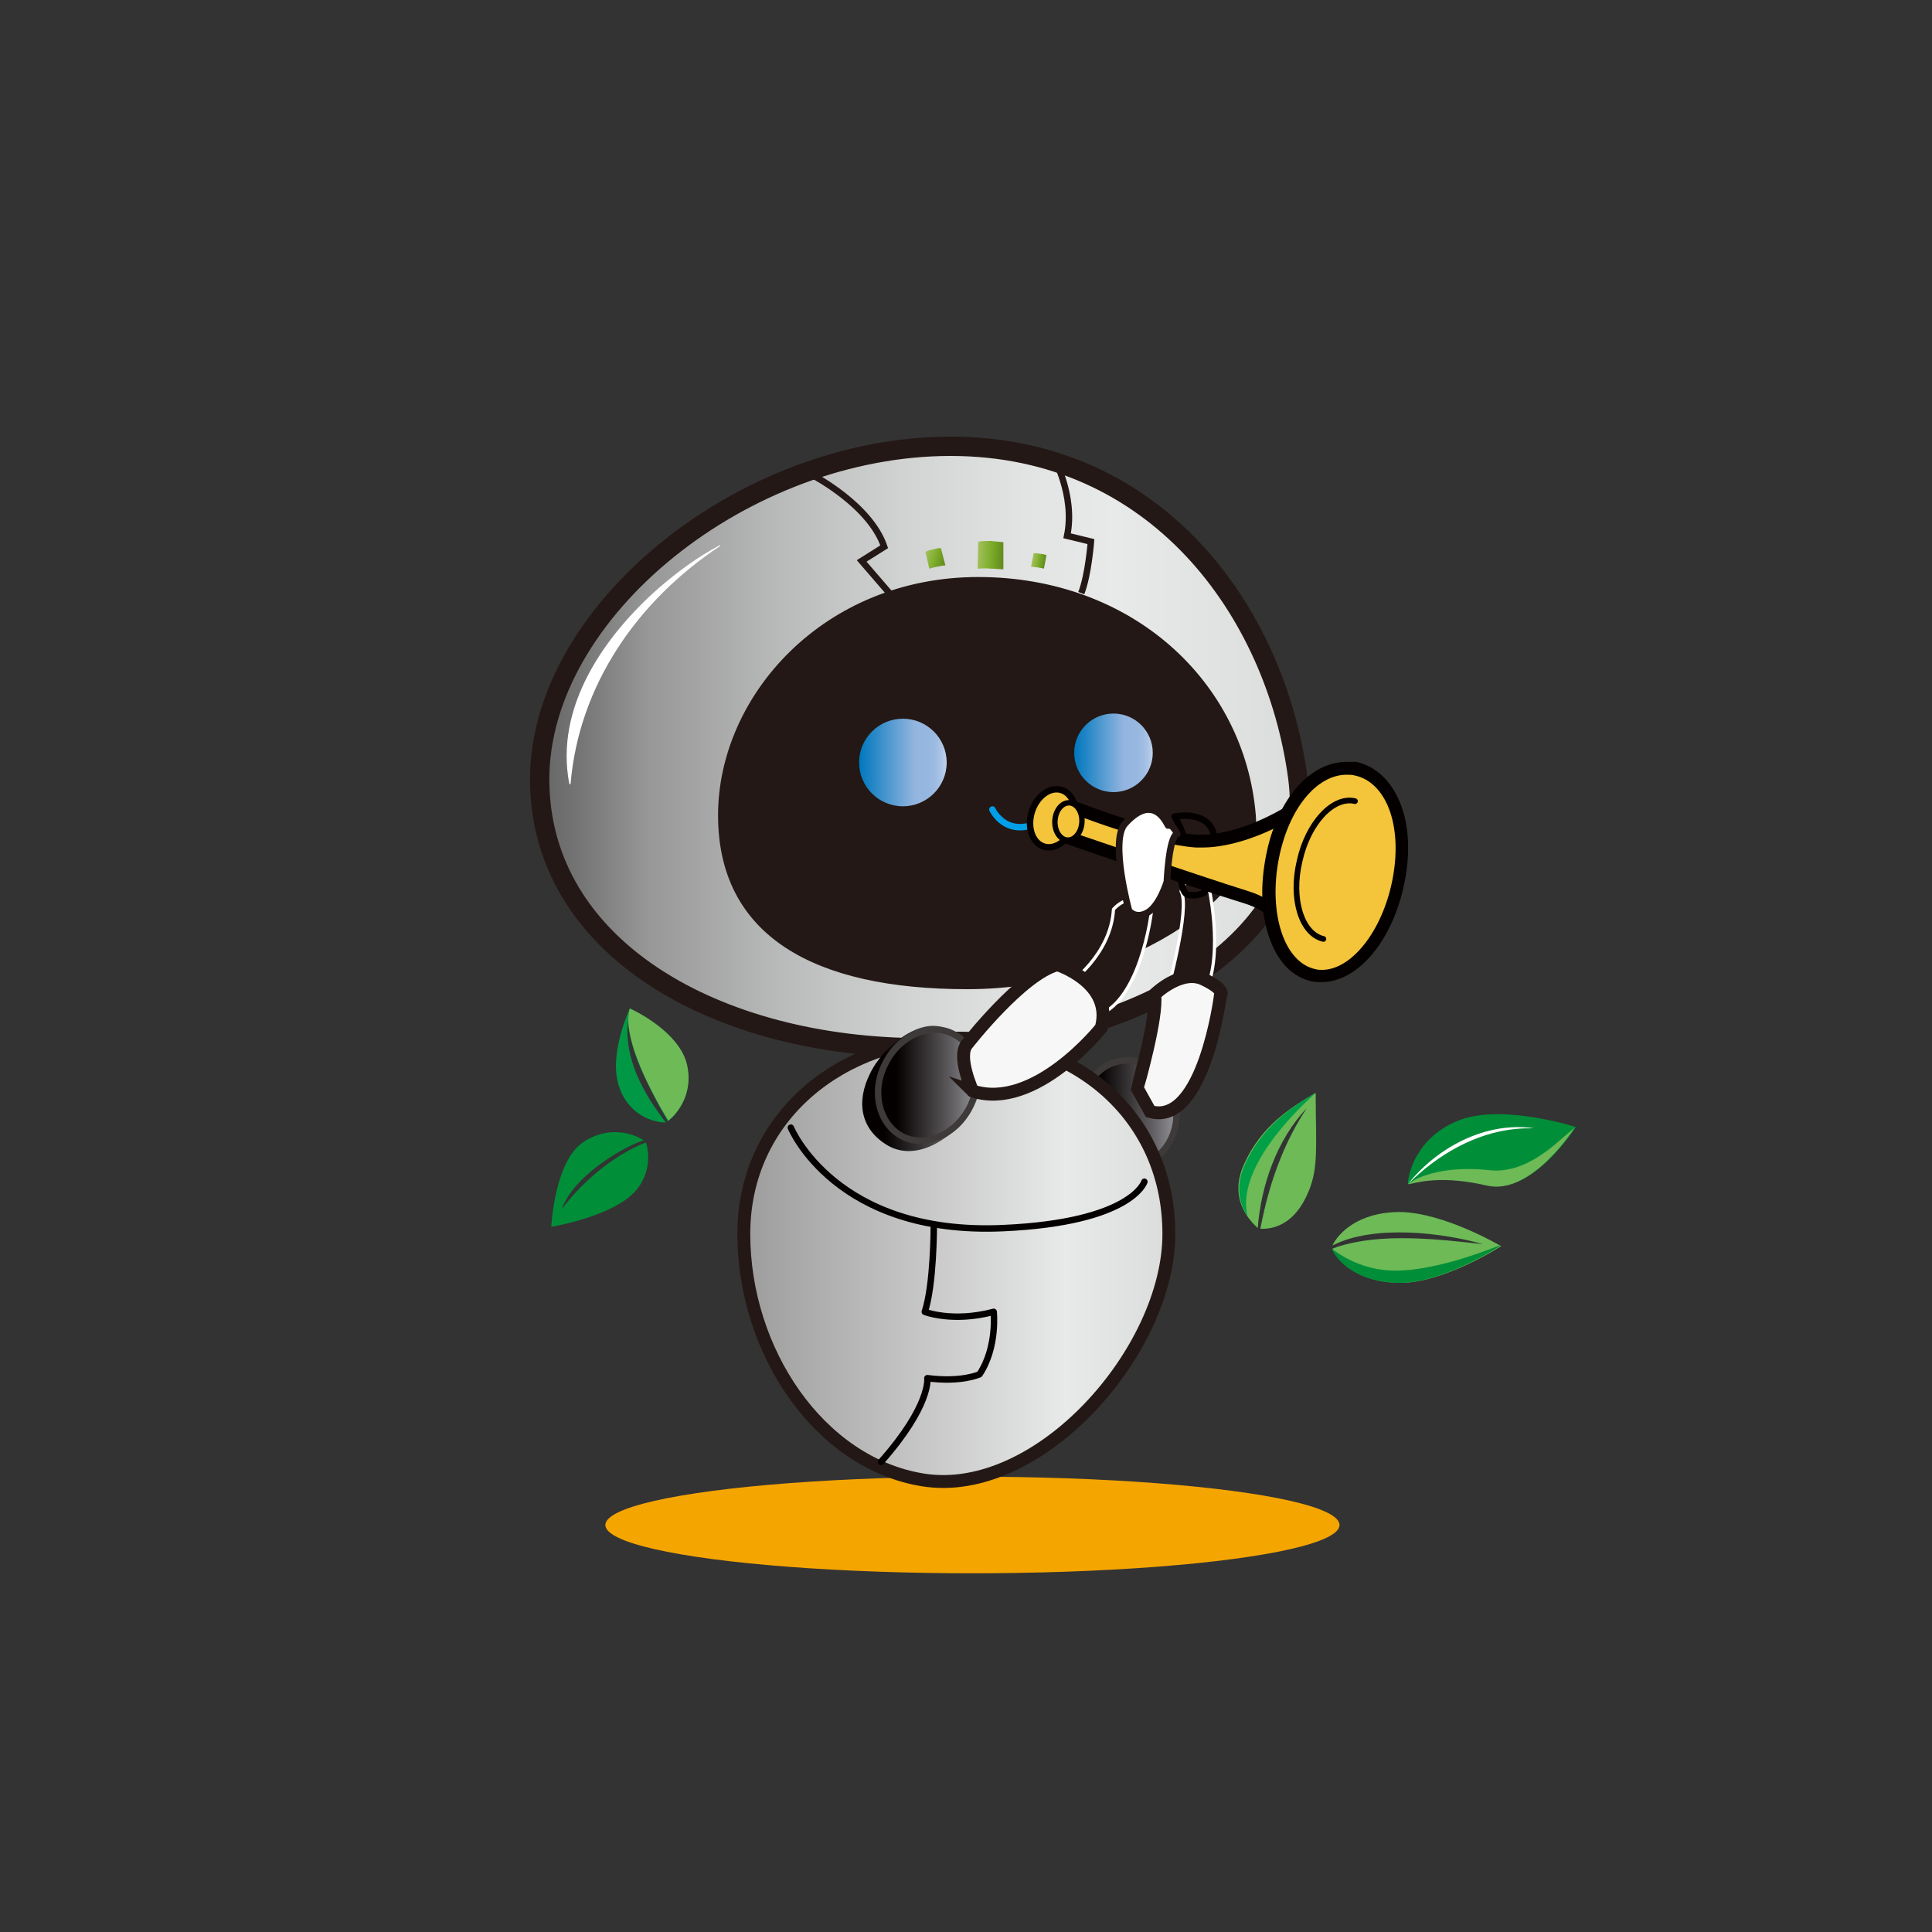
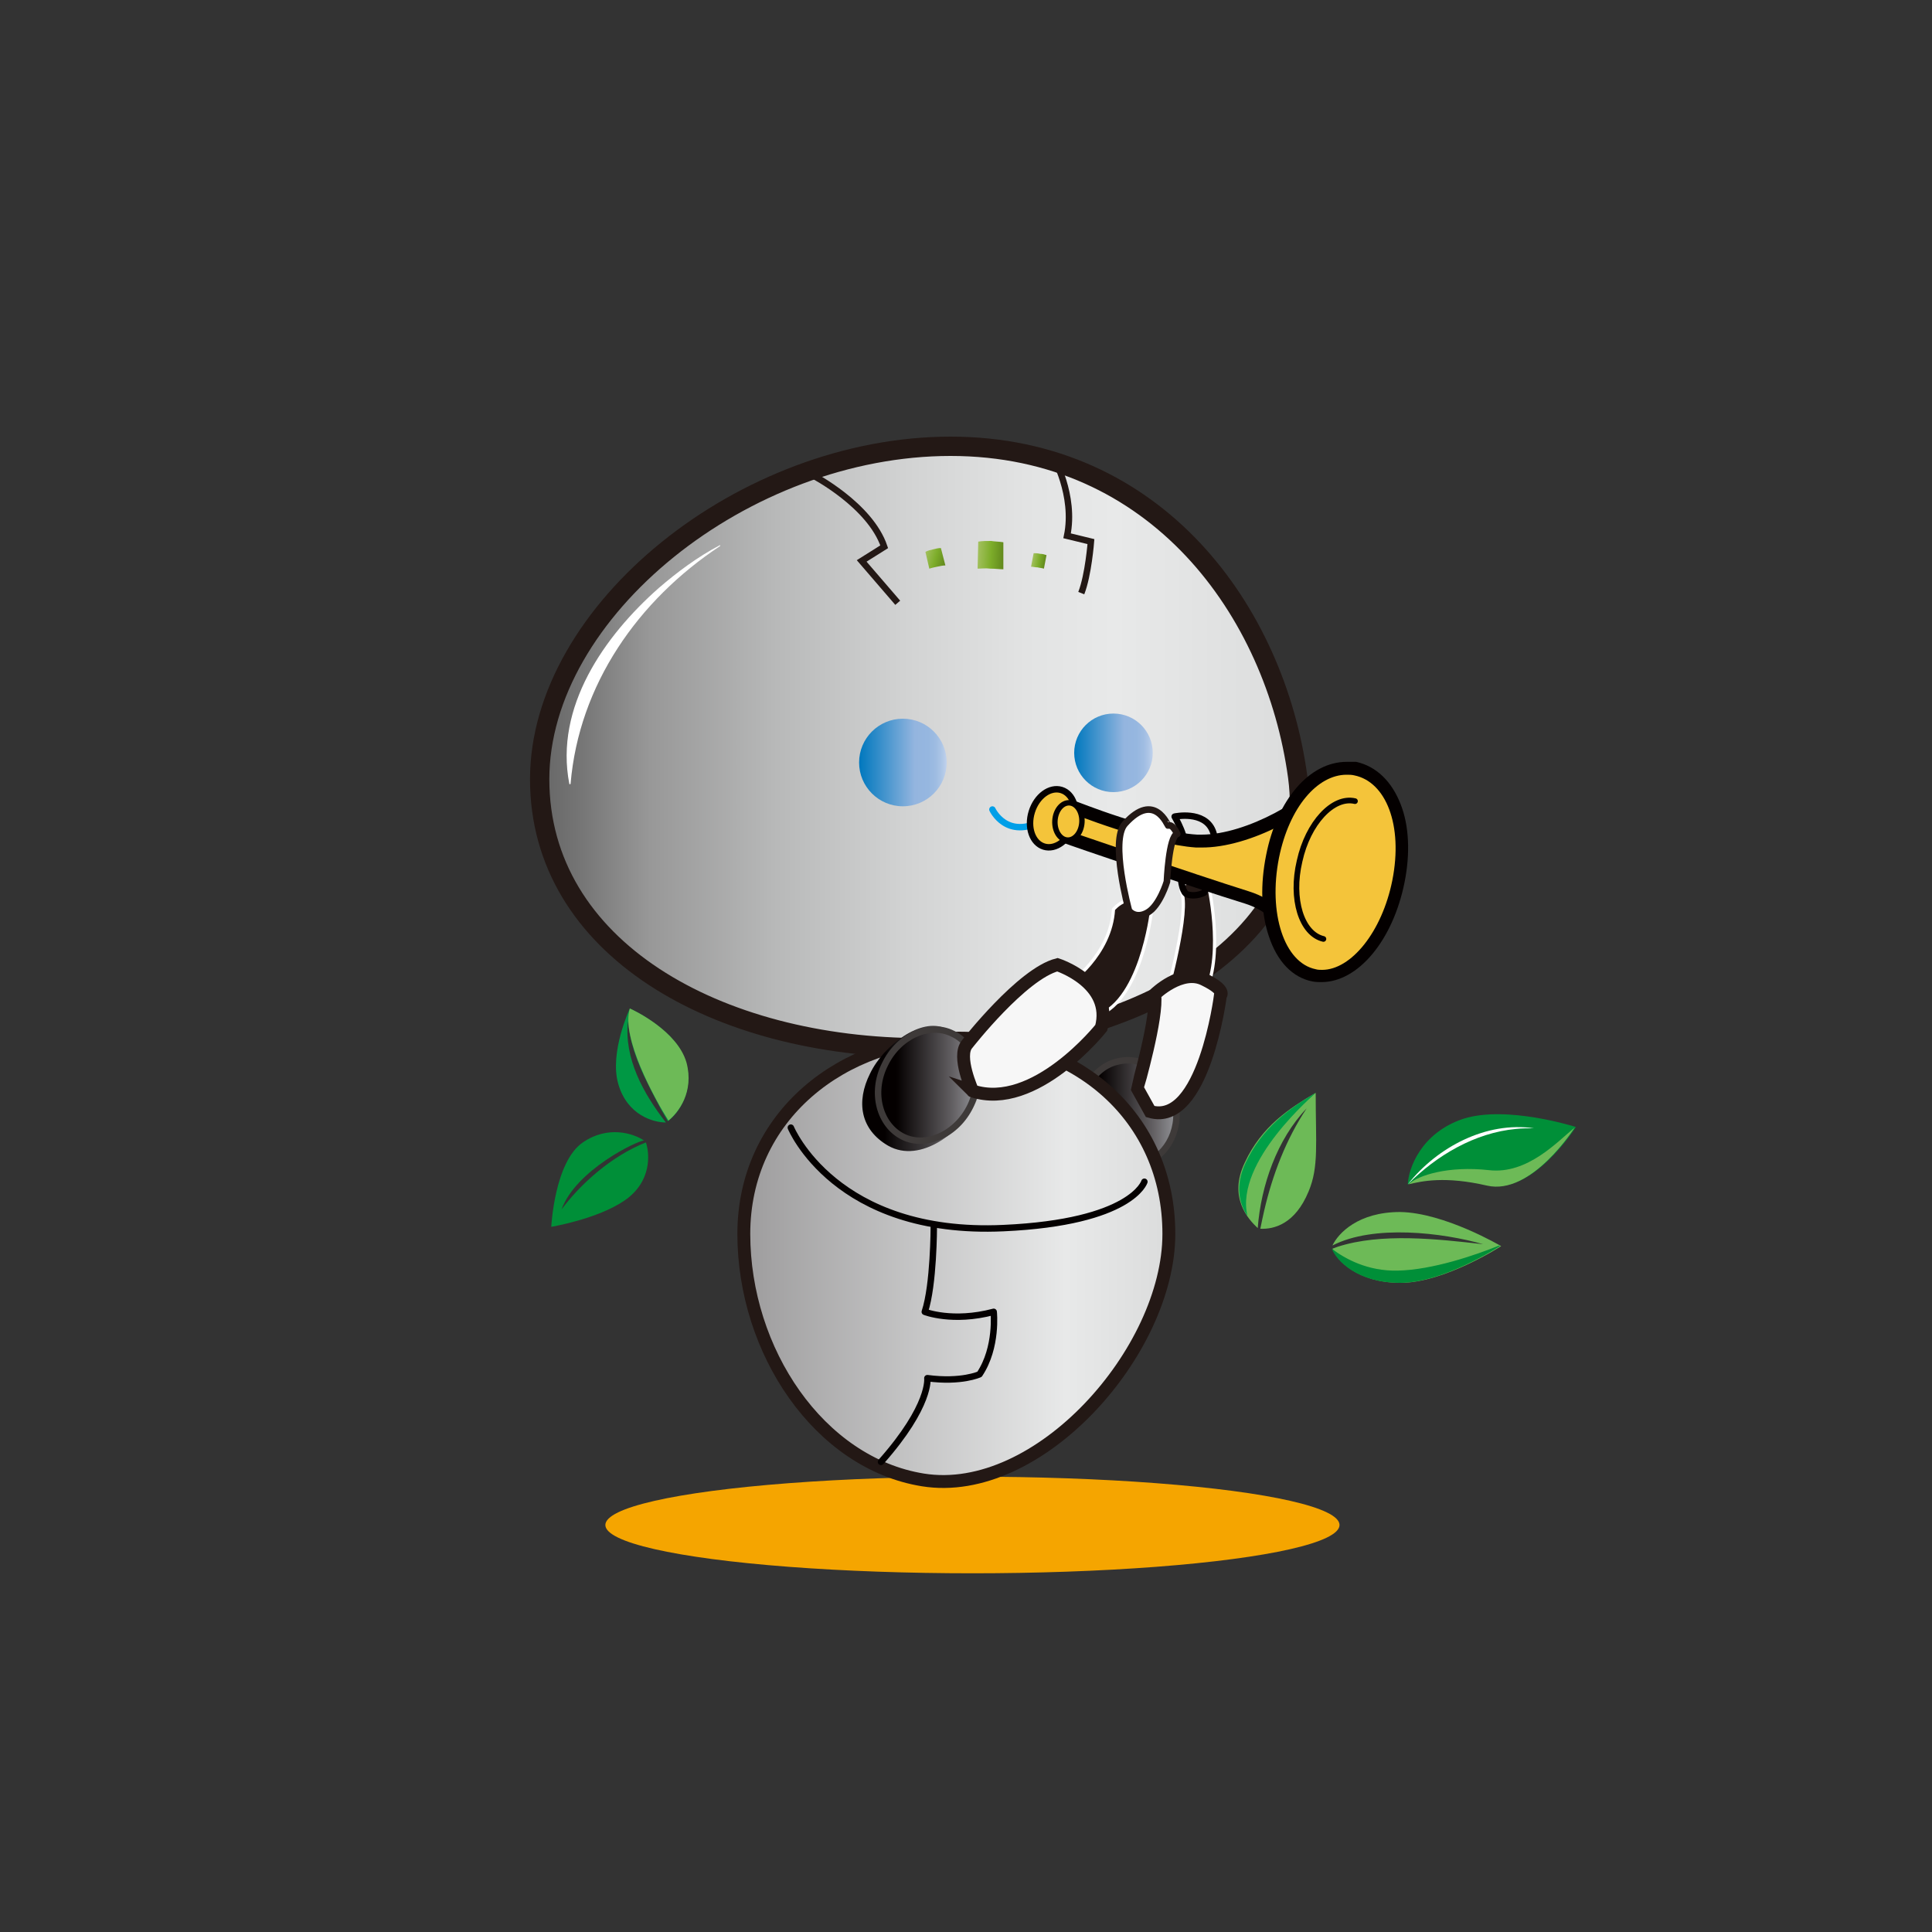
<svg xmlns="http://www.w3.org/2000/svg" version="1.1" id="_レイヤー_1" x="0px" y="0px" viewBox="0 0 300 300" style="enable-background:new 0 0 300 300;" xml:space="preserve">
  <rect x="0" y="0" width="300" height="300" fill="#333333" stroke="none" />
  <style type="text/css">
	.st0{display:none;fill:#3B586D;}
	.st1{display:none;fill:#EBF6F5;}
	.st2{display:none;fill:#FDDB77;}
	.st3{display:none;fill:#F8C067;}
	.st4{display:none;fill:#FDBDBB;}
	.st5{fill:#F5A500;}
	.st6{fill:url(#SVGID_1_);stroke:#3E3A39;stroke-width:1.005;stroke-miterlimit:10;}
	.st7{fill:url(#SVGID_00000179611331970711362480000002692294001024545181_);stroke:#231815;stroke-width:3;stroke-miterlimit:10;}
	.st8{fill:#231815;stroke:#231815;stroke-miterlimit:10;}
	.st9{fill:url(#SVGID_00000088100098018287387200000006170459312894791557_);}
	.st10{fill:url(#SVGID_00000126303731670384251170000014710786618504665472_);}
	.st11{fill:url(#SVGID_00000108274404354388090230000009236986458527953081_);stroke:#231815;stroke-width:2;stroke-miterlimit:10;}
	.st12{fill:#231815;stroke:#FFFFFF;stroke-width:0.5;stroke-linecap:round;stroke-linejoin:round;stroke-miterlimit:10;}
	.st13{fill:#F7F7F7;stroke:#231815;stroke-width:2;stroke-miterlimit:10;}
	.st14{fill:url(#SVGID_00000140701703943434735600000013106164153821328556_);}
	
		.st15{fill:url(#SVGID_00000174576060804192121670000008048746223378102432_);stroke:#3E3A39;stroke-width:1.005;stroke-miterlimit:10;}
	.st16{fill:none;stroke:#040000;stroke-linecap:round;stroke-linejoin:round;stroke-miterlimit:10;}
	.st17{fill:#F4C43A;}
	.st18{fill:#040000;}
	.st19{fill:none;stroke:#040000;stroke-width:0.88;stroke-linecap:round;stroke-linejoin:round;stroke-miterlimit:10;}
	.st20{fill:none;stroke:#009FE8;stroke-linecap:round;stroke-linejoin:round;stroke-miterlimit:10;}
	.st21{fill:#F4C43A;stroke:#040000;stroke-linecap:round;stroke-linejoin:round;stroke-miterlimit:10;}
	.st22{fill:#F4C43A;stroke:#040000;stroke-width:0.843;stroke-linecap:round;stroke-linejoin:round;stroke-miterlimit:10;}
	.st23{fill:#FFFFFF;stroke:#231815;stroke-width:1.032;stroke-linecap:round;stroke-linejoin:round;stroke-miterlimit:10;}
	.st24{fill:none;stroke:#231815;stroke-miterlimit:10;}
	.st25{fill:#FFFFFF;}
	.st26{fill:url(#SVGID_00000078029009746540009110000017457848576393323410_);}
	.st27{fill:url(#SVGID_00000176019245649458894220000016750979919490813619_);}
	.st28{fill:url(#SVGID_00000139995149757307710150000001969855213743220613_);}
	.st29{fill:#6DBA57;}
	.st30{fill:#008F38;}
	.st31{fill:#009844;}
	.st32{fill:#00A047;}
</style>
  <path class="st0" d="M149.8,227.1c-11.7,0-23.3-0.4-34.9-1.6c-5.9-0.6-11.9-1.4-17.6-3.1c-6.8-2.1-11.8-6.3-14.1-13.2  c-0.7-2.2-0.8-4.6-0.9-6.9c-0.8-15.1-1.9-30.1-3-45.1c-0.9-12.5-2.1-24.9-3.1-37.4c0-0.8-0.4-1.1-1.2-1.2  c-6.5-0.5-11.8-4.8-13.3-10.8c-1.6-6.4,0.8-13,6.4-16.4c8.6-5.3,19.9-1.3,22.2,9.8c0.9,4.3,0,8.2-2.7,11.7c-0.7,0.9-0.3,1.3,0.4,1.9  c5.8,4.6,11.5,9.3,17.3,13.9c3.7,3,7.5,6,11.2,9c1.3,1,1.3,1,2.1-0.5c7.2-13.6,14.3-27.2,21.5-40.9c0.7-1.3,1.3-2.6,2-3.8  c0.6-0.9,0.5-1.4-0.5-2.1c-9.1-5.9-9.5-19.2-0.7-25.6c9.5-6.9,22.4-1.1,24.3,10.2c1.1,6.7-1.8,12.6-7.6,15.9c-1,0.6-0.3,1-0.1,1.4  c3.1,5.9,6.3,11.8,9.4,17.7c4.8,9.1,9.6,18.3,14.3,27.5c0.4,0.8,0.7,1.1,1.6,0.4c8.7-7.1,17.5-14.2,26.2-21.3c0.8-0.7,1.7-1.4,2.5-2  c0.6-0.4,0.7-0.8,0.2-1.5c-1.9-2.9-3.1-6-3-9.6c0.1-8.4,7-14.8,15.7-14.4c7.8,0.4,14,7.5,13.5,15.5c-0.4,6.2-4.9,13.4-13.5,14  c-0.8,0-1,0.3-1.1,1.1c-0.3,2.5-0.4,5-0.7,7.5c-0.2,2.4-0.4,4.9-0.7,7.3c-0.4,3-0.4,6.1-0.6,9.2c-0.5,6.7-1.1,13.4-1.7,20.2  c-0.2,2.7-0.5,5.5-0.6,8.2c-0.5,9.3-1.2,18.5-1.9,27.8c-0.2,3.4-0.2,6.8-1.3,10.1c-1.2,3.3-3.3,5.9-5.9,8.3  c-4.1,3.6-9.1,4.7-14.2,5.7c-7,1.4-14.1,1.8-21.2,2.3c-8.3,0.6-16.6,0.8-24.8,0.8H149.8z M67.9,100.5L67.9,100.5  c-0.4,0.7-0.4,1.4-0.5,2c-0.6,2.4,0.2,4.5,1.6,6.4c0,0.4,0.3,0.6,0.5,0.9c2.6,2.9,7,3.7,10.5,2c3.3-1.6,5.3-5.6,4.5-9.3  c-0.5-2.4-1.6-4.6-4.1-5.7c-2-1.6-4.2-1.6-6.6-1c-3,0.2-4.7,2-5.9,4.5C67.9,100.3,67.9,100.4,67.9,100.5z M221.9,95.7  c-2.9,0.1-4.8,1.7-6,4.2c-1.8,3.1-1.4,6.1,0.5,9c1.8,2.8,5.2,4.2,8.6,3.6c3.2-0.6,6.1-3.3,6.8-6.5c0.9-3.7-0.7-7.6-3.7-9.1  c-0.3-0.1-0.6-0.3-0.9-0.4C225.5,95.4,223.7,95.2,221.9,95.7L221.9,95.7z M140.8,75.3c-1.1,3.4,0.2,6.2,2.4,8.7  c0.1,0.2,0.2,0.4,0.4,0.5c2.9,2.8,7.1,3.4,10.6,1.6c3.6-1.8,5.8-5.8,5.1-9.7c-0.5-3.2-2.1-5.7-5.2-7c-2.1-1.3-4.4-1.7-6.8-0.8  c-3.5,0.6-6,3.2-6.6,6.7L140.8,75.3z M144.5,101.1c-0.9,0.4-1.1,1.4-1.5,2.2c-3.8,7.7-8.1,15.2-12,22.9c-2.9,5.6-5.9,11.2-8.9,16.9  c-0.7,1.3-1.6,2.5-3.1,3c-0.3,0-0.6,0-0.8,0c-1.1-0.5-2.2-1-3.2-1.8c-7.4-5.9-14.9-11.8-22.3-17.8c-2.9-2.3-5.9-4.6-8.7-7.1  c-0.5-0.5-1.1-1.3-1.7-1c-0.5,0.2-0.2,1.2-0.2,1.8c0.5,5.8,1,11.6,1.5,17.4c0.4,4.5,0.7,9.1,1.1,13.6c1.3,12.7,1.9,25.4,2.8,38.2  c0.3,4,0.3,7.9,0.8,11.9c0,2.6,0,5.2,1.1,7.6c1.6,3.6,4.5,5.8,8.1,7.1c5,1.7,10.2,2.4,15.5,3c9,1,18,1.8,27.1,2  c15.3,0.3,30.6,0,45.8-1.8c5-0.6,10.1-1.1,14.9-2.7c6.3-2.1,9.6-6.4,9.9-12.9c0.4-7.9,1-15.7,1.6-23.6c0.7-9.5,1.2-18.9,2.1-28.4  c0.4-4.6,0.8-9.2,1.2-13.8c0.5-5.6,0.9-11.3,1.4-16.9c0-0.7,0-1.5,0-2.5c-1.3,1.1-2.4,2-3.4,2.9c-0.7,0.3-1.2,0.9-1.8,1.4  c-2,1.6-3.9,3.3-5.9,5c-2.8,1.4-5.1,3.6-7.6,5.5c-4.9,3.8-9.7,7.7-14.6,11.5c-1,0.8-2,1.3-3.3,1.4c-0.5,0-0.9-0.2-1.4-0.3  c-0.7-0.6-1.2-1.2-1.6-2c-2.6-4.8-5.2-9.7-7.8-14.5c-5.9-11.5-11.8-23.1-18.1-34.3c-1.3-2.2-2.3-2.3-3.9-0.3c-0.3,0.5-0.6,1-0.9,1.5  c-0.9,1.7-2,3.2-2.5,5.1L144.5,101.1z" />
  <path class="st1" d="M197.3,232c0.3-0.6,0.9-0.7,1.5-0.6c5,0.5,10,0.6,15,1.6c0.7,0.1,1.3,0.4,1.8,1c0.5,0.7,0.9,1.5,0.5,2.3  c-0.4,0.9-1,1.8-2.1,1.9c-4.6,0.5-9.2,1.2-13.8,1.7c-4.9,0.5-9.7,0.8-14.6,1.5c-1.6,0.2-3.3,0.2-4.9,0.3c-4.9,0.2-9.8,0-14.6,0.3  c-9.8,0.5-19.5,0.2-29.3,0.2c-3.8,0-7.7,0-11.5-0.2c-4.7-0.4-9.4-0.2-14-0.8c-5.6-0.7-11.3-1-16.9-1.7c-3-0.4-6-0.8-9-1.1  c-1.1-0.1-1.9-1.1-2-2.2c0-1.8,0.6-2.7,2.4-3c1.9-0.4,3.9-0.4,5.8-0.7c3.5-0.5,7-0.6,10.5-0.9c0.3,0,0.5,0,0.8,0  c-1.1,2.8,0.1,4.6,3.1,4.6c0.4,0,0.8,0,1.2,0c22.9,0,45.8,0,68.7,0c6.2,0,12.5,0,18.7-0.2c2.7,0,3.5-1.3,3-3.9L197.3,232z" />
  <path class="st0" d="M197.3,232c0.5,2.6-0.3,3.9-3,3.9c-6.2,0.1-12.5,0.2-18.7,0.2c-22.9,0-45.8,0-68.7,0c-0.4,0-0.8,0-1.2,0  c-3,0-4.2-1.8-3.1-4.6c1.1-1.1,2.5-1.1,3.9-1.1c12.8,0,25.6,0,38.3,0c16,0,32,0,48,0C194.5,230.4,196.1,230.4,197.3,232L197.3,232z" />
  <path class="st0" d="M58.5,143.5c0,1.8,0.3,3.5,0.9,5.1c1.2,3.6,3.7,5.7,7.5,6.2c2.2,0.3,3.4,1.7,2.8,3.5c-0.3,1-1,1.7-2.1,1.9  c-0.2,0-0.3,0-0.5,0c-5.7,1-8.5,4.4-8.7,10.2c0,0.5,0,1.1-0.1,1.6c-0.3,1.4-1.3,2.2-2.5,2.2s-2.1-0.9-2.3-2.3  c-0.2-1.2-0.3-2.3-0.6-3.5c-1-4.9-3.5-7.2-8.4-8c-2-0.3-3.1-1.3-3-2.8c0-1.3,0.9-2.3,2.3-2.6c1.9-0.4,3.7-1,5.3-2.2  c2.4-1.9,3.3-4.5,3.8-7.4c0.2-1.1,0.3-2.2,0.5-3.4c0.3-1.8,1.3-2.8,2.7-2.6c1.4,0.1,2.4,1.3,2.5,3c0,0.3,0,0.7,0,1L58.5,143.5z   M51.7,158.5c1.5,1.6,2.9,3.4,4.1,5.5c0.5-1.1,1-1.9,1.4-2.7c1.1-1.6,2.6-2.6,4.4-3.6c-2.2-1.3-3.8-2.8-5-4.8  c-0.3-1-0.7-1.9-1.1-3.3c-1.1,3.5-3,6.1-6.1,7.6C50.1,158.1,51,158.2,51.7,158.5z" />
  <path class="st0" d="M240.5,152.1c0-0.6,0-1.2,0.1-1.8c0.2-1.3,1.2-2.1,2.3-2.1c1.2,0,2.3,0.8,2.5,2c0.3,1.3,0.3,2.6,0.6,3.9  c0.2,1,0.4,2,0.7,3c1,3.6,3.4,5.5,7.1,6.1c0.7,0.1,1.5,0.2,2.1,0.5c1,0.6,1.7,1.4,1.5,2.7c-0.2,1.2-0.9,2-2.1,2.2  c-0.8,0.2-1.5,0.3-2.3,0.5c-4.4,1-6.7,4.5-7.4,9.6c-0.1,0.8-0.1,1.7-0.3,2.5c-0.3,1.3-1.4,2-2.6,2c-1.3,0-2-0.9-2.2-2.2  c-0.2-1.2-0.2-2.3-0.3-3.5c-0.6-4.8-3.1-7.5-7.9-8.5c-0.3,0-0.7-0.1-1-0.2c-1.5-0.4-2.2-1.3-2.2-2.7s0.9-2.5,2.3-2.6  c6.1-0.5,8.9-5.1,8.9-11.3L240.5,152.1z M239.8,167.6c1.6,1.4,2.6,3.2,3.5,5.2c0.6-1.1,1-2,1.5-2.9c1-1.3,2.2-2.5,3.7-3.2  c0.5-0.3,0.7-0.6,0-0.9c-1.8-0.8-2.9-2.3-4-3.8c-0.2-0.4-0.3-0.8-0.5-1.2s-0.3-0.9-0.8-1c-0.5,0-0.6,0.6-0.8,0.9  c-1,1.7-2,3.2-3.7,4.3c-0.5,0.3-1.4,0.4-1.4,1s1,0.7,1.5,1h0.2c0.1,0.3,0.3,0.5,0.6,0.5L239.8,167.6z" />
  <path class="st0" d="M193.6,90.8c-1.3,0-2.2-0.9-2.5-2.2c-0.1-0.6-0.2-1.3-0.2-1.9c-0.3-2.7-2.1-4.8-4.8-5.4  c-0.7-0.2-1.4-0.2-2.1-0.4c-1.3-0.3-2.1-1.5-2.1-2.7c0-1.3,0.8-2.3,2.1-2.6c0.5-0.1,1-0.2,1.5-0.3c3-0.6,4.7-2.2,5.2-5.2  c0.1-0.8,0.2-1.6,0.3-2.5c0.2-1.5,1.2-2.5,2.5-2.6c1.4,0,2.5,1,2.8,2.5c0.1,0.8,0.2,1.6,0.3,2.5c0.4,3.1,2,4.8,5.1,5.4  c1.1,0.2,2.3,0.3,3,1.3c1.3,1.7,0.6,3.8-1.4,4.3c-0.5,0.1-1,0.2-1.5,0.3c-3.3,0.6-5.2,2.6-5.4,5.9c0,0.7,0,1.3-0.3,1.9  c-0.4,1-1.4,1.8-2.4,1.7L193.6,90.8z M193.7,81.9c0.2-0.1,0.3-0.2,0.4-0.3c0.5-1.2,1.3-2.1,2.4-2.9c0.4-0.2,0.4-0.6,0-0.9  c-1-0.8-1.7-1.8-2.4-2.7c-0.4-0.5-0.6-0.7-1,0c-0.5,1.1-1.3,1.9-2.4,2.5c-0.6,0.3-0.5,0.6,0,1c1,0.8,2,1.6,2.6,2.8  C193.3,81.5,193.5,81.6,193.7,81.9L193.7,81.9z" />
  <path class="st0" d="M104.6,90.7c-1.4,0-2.2-0.7-2.5-2c-0.1-0.5-0.2-0.9-0.2-1.4c-0.3-2.7-1.4-4-4-4.7c-0.6-0.1-1.1-0.3-1.5-0.7  c-1.6-1.4-1.3-4,0.6-4.9h0.2c3.1-0.9,4.6-2.9,4.7-6.1c0.1-2.3,2.4-3.4,4.3-2.2c0.7,0.4,1.1,1.1,1.2,1.9c0.1,0.7,0.3,1.5,0.4,2.2  c0.2,1.8,1.3,3,3,3.6c0.6,0.3,1.3,0.5,1.9,0.8c1.1,0.5,1.6,1.5,1.5,2.7s-0.7,2-1.9,2.4c-0.6,0.2-1.2,0.4-1.7,0.6  c-1.9,0.9-3,2.3-3.2,4.6C107.3,89.6,106.2,90.7,104.6,90.7L104.6,90.7z M104.8,76.9c-0.5,0.2-0.7,0.6-0.8,0.9  c-0.4,0.8-1.6,1.2-1.5,2c0.2,0.8,1.1,1.4,1.7,2.1c0.4,0.5,0.7,0.5,1.1,0c0.5-0.7,1.5-1.3,1.7-2.1c0.2-0.7-1-1.2-1.4-1.9  C105.4,77.6,105.1,77.3,104.8,76.9L104.8,76.9z" />
  <path class="st0" d="M116.5,88.3c1.4,0,2.6,0.9,2.6,2.4c0,2.3,1.1,3.7,3.1,4.7c1.8,0.9,1.8,3.4,0,4.3c-1.8,1-2.9,2.3-3.2,4.3  c-0.2,1.2-1.4,2-2.6,1.9c-1.2,0-2.2-0.8-2.3-2c-0.2-2.2-1.6-3.5-3.4-4.5s-1.8-3.4,0.1-4.3c2.1-1,2.9-2.6,3.2-4.7  C114.2,89,115.2,88.2,116.5,88.3L116.5,88.3z M116.5,96.2c-0.4,0.4-1.1,0.6-1.1,1.2c0,0.7,0.7,1.3,1.2,1.4c0.5,0,1-0.7,1.1-1.2  C117.7,97,117.1,96.7,116.5,96.2L116.5,96.2z" />
  <path class="st0" d="M70.4,197.9c0,2-4.5,5-6.3,4.3c-1.8-0.6-2.4-2.7-1.1-4.1c1.1-1.2,2.4-2.1,3.9-2.7  C68.6,194.7,70.4,196.1,70.4,197.9z" />
  <path class="st0" d="M235.8,206.4c0,1.9-1.9,3.2-3.5,2.3c-1.3-0.7-2.6-1.4-3.7-2.4c-1.4-1.3-1.1-3.2,0.4-4.1c0.5-0.3,1-0.4,1.5-0.2  c1.7,0.7,3.2,1.5,4.6,2.7c0.5,0.4,0.8,1,0.8,1.7H235.8z" />
-   <path class="st0" d="M65.2,184c1.8,0.8,3.9,1.5,5.2,3.4c0.5,0.7,0.4,1.6-0.2,2.3c-0.6,0.8-1.4,1.4-2.3,1.2c-1.9-0.4-3.7-1.4-5-2.9  c-0.7-0.8-0.4-1.7,0-2.6C63.3,184.5,64.1,184.1,65.2,184z" />
  <path class="st0" d="M230.6,197.3c-1.5,0-2.3-0.6-2.8-1.7c-0.4-1.1-0.1-2.1,0.8-2.8c1-0.8,2.1-1.5,3.2-2.2c1.2-0.7,2.4-0.4,3.2,0.7  c0.8,1,0.7,2.4-0.3,3.3C233.4,195.8,232.1,196.8,230.6,197.3L230.6,197.3z" />
  <path class="st0" d="M192.4,116.7c-1.9,0-3.4-1.5-3.4-3.4s1.4-3.5,3.3-3.5c1.8,0,3.5,1.6,3.5,3.3  C195.8,115.1,194.3,116.6,192.4,116.7L192.4,116.7z" />
  <path class="st0" d="M187.2,97.9c0,1.8-1.7,3.4-3.6,3.4c-1.8,0-3.2-1.7-3.2-3.6c0-1.8,1.6-3.3,3.4-3.3  C185.7,94.4,187.3,96.1,187.2,97.9L187.2,97.9z" />
  <path class="st2" d="M179.3,145.6c0.5,0,0.9,0.2,1.4,0.3c0,0.4,0,0.9,0,1.3c0,1.7,2.1,3,3.6,2.2c0.7-0.3,1.3-0.8,1.8-1.2  c3.5-2.8,7-5.7,10.5-8.5c2.9-2.4,5.9-4.7,8.8-7.1c2.3-2.1,2.3-2.4,0.8-5c0,0,0,0,0-0.1c2-1.7,3.9-3.3,5.9-5c0.6-0.5,1.1-1.1,1.8-1.4  c0,0.9-0.4,1.7-0.5,2.7c-0.3,3-0.8,6-1.2,9s-1,6-1.1,9c-0.2,3.5-1,6.9-1.2,10.3c-0.2,3.2-0.7,6.4-0.9,9.6c-0.2,2.1-0.4,4.1-0.6,6.2  c-0.3,4.1-0.8,8.2-1.2,12.3c-0.2,1.7-0.3,3.4-0.4,5c-0.3,2.8-0.7,5.7-0.8,8.5c0,1.7-0.4,3.4-1,4.8c-1.9,4.3-4.9,7.9-9.2,10.1  c-3.5,1.8-7.3,2.7-11.1,3.5c-6,1.2-12.1,1.8-18.2,2.3c-1.7,0.1-3.5,0-5.2,0.3c-3.5,0.5-6.9,0-10.4,0.4c-2.4,0.2-4.9-0.2-7.4-0.2  c-4.3,0-8.6-0.2-12.9-0.5c-5.4-0.4-10.9-0.9-16.3-1.8c-6-1-12-2-17.6-4.8c-2.6-1.3-4.9-2.9-6.8-5.1c-0.4-0.5-0.7-1.1-1.3-1.4  c-0.5-3.9-0.5-7.9-0.8-11.9c-0.9-12.7-1.5-25.5-2.8-38.2c-0.5-4.5-0.8-9.1-1.1-13.6c-0.5-5.8-1-11.6-1.5-17.4c0-0.6-0.4-1.6,0.2-1.8  c0.6-0.3,1.2,0.5,1.7,1c2.8,2.5,5.8,4.8,8.7,7.1c-2.1,2.2-2,3.5,0.5,5.4c0.9,0.6,1.7,1.3,2.6,2c5.9,4.8,11.8,9.7,17.7,14.6  c1.1,0.9,2.2,1.2,3.5,0.5c1.3-0.6,1.3-1.8,1.2-2.9c0.3,0,0.6,0,0.8,0c0.1,0.6,0.3,1.3,0.7,1.8c1.4,1.8,3.9,1.3,5.2-1  c2.6-4.8,5.1-9.7,7.7-14.5c2.7-5.1,5.4-10.1,8.1-15.2c2.1-4,4.2-7.9,6.2-11.9c0.9-1.8,0.3-3.4-1.3-3.8c-0.4,0-0.8,0-1.1-0.2  c0.5-1.9,1.6-3.4,2.5-5.1c0.3-0.5,0.6-1,0.9-1.5c0.2,0,0.4,0.1,0.4,0.4c0.3,1.4,0.9,2.6,1.5,3.9c1.5,3.2,3,6.3,4.6,9.5  c1,2.1,2,4.1,3,6.2c1.5,2.9,3,5.8,4.4,8.7c1.9,3.8,3.6,7.6,5.5,11.3c2,3.8,3.9,7.6,5.9,11.5c0.5,1,1,2.2,2.1,2.8  c2,1.1,3.8-0.3,3.9-3L179.3,145.6z M163.3,190.9c0-0.4,0-0.9,0-1.3c-0.2-1.8-1.2-2.8-2.7-2.7c-1.5,0-2.4,1-2.5,2.8  c0,0.9,0,1.8-0.2,2.7c-0.2,1.6-1.2,2.7-2.6,2.9c-1.6,0.3-2.1-0.8-2.6-2c-0.5-1.1-1.3-2-2.6-2c-1.6,0-2.3,0.9-2.8,2.1  c-0.5,1.2-1.2,2-2.6,1.8c-1.1-0.1-2.2-1.3-2.5-2.7c-0.2-1-0.2-2-0.2-3c0-1.6-1-2.6-2.4-2.7c-1.4-0.1-2.5,0.7-2.7,2.2  c-0.5,2.7-0.2,5.2,1.3,7.6c2.5,4,7.4,5.1,11.3,2.4c0.6-0.4,0.9-0.1,1.3,0.2c2.2,1.6,4.6,1.7,7.1,0.9c3.6-1.3,5.6-4.6,5.6-9.2H163.3z   M150.1,128c-5.1,0-8.9,3.7-8.9,8.7c0,4.7,3.9,8.6,8.6,8.6c4.9,0,8.8-3.8,8.8-8.6C158.6,131.8,154.9,128,150.1,128L150.1,128z   M111.4,191.1c-5.4-0.5-8,4-7.9,7.3c0,4.6,3.4,7.4,8.1,7.5c4.5,0,7.4-3,7.5-7.5C119.1,195,116.4,190.4,111.4,191.1L111.4,191.1z   M196.3,198.5c0.2-4.4-3.1-7.8-8.2-7.6c-3.9,0.2-7.3,3.5-7.3,7.6c0,4.3,3.4,7.4,7.3,7.5C192.8,206.1,196.5,202.5,196.3,198.5  L196.3,198.5z M125.7,184.9c0-3.9-2.6-6.7-6.3-6.7c-3.8,0-6.7,2.9-6.7,6.7c0,3.5,3,6.4,6.6,6.4C123,191.3,125.7,188.6,125.7,184.9z   M174.1,184.9c0,3.6,2.9,6.5,6.6,6.5c3.4,0,6.4-3.1,6.4-6.6c0-3.6-2.9-6.6-6.4-6.6C176.9,178.2,174.1,181.1,174.1,184.9L174.1,184.9  z M94.9,166.5c3.2,0,6-2.5,6.1-5.6c0-3-2.6-5.8-5.6-5.8c-3.2,0-5.8,2.7-5.9,6.1C89.5,164,92,166.5,94.9,166.5L94.9,166.5z   M102.6,173.5c0-1.8-1.5-3.3-3.1-3.3s-3.3,1.7-3.4,3.2c0,1.7,1.5,3.2,3.3,3.2C101.1,176.6,102.6,175.2,102.6,173.5L102.6,173.5z   M88.9,134.5c1,0,1.9-0.9,1.9-1.8c0-1-1-1.9-2-1.8c-1,0-1.8,0.9-1.8,1.9C87,133.9,87.8,134.6,88.9,134.5L88.9,134.5z M94.2,138.3  c0-0.8-0.6-1.3-1.6-1.3c-1.2,0-1.9,0.6-2,1.6c0,1,0.6,1.8,1.6,1.8c1.1,0,1.9-0.7,1.9-2L94.2,138.3z M93.2,170.4  c0-0.9-0.3-1.5-1.4-1.5s-1.7,0.6-1.7,1.7c0,1,0.5,1.6,1.5,1.7C92.6,172.3,93.2,171.6,93.2,170.4z" />
  <path class="st3" d="M88.5,201.3c0.6,0.3,0.9,0.9,1.3,1.4c1.9,2.2,4.3,3.8,6.8,5.1c5.5,2.8,11.6,3.7,17.6,4.8  c5.4,0.9,10.8,1.4,16.3,1.8c4.3,0.3,8.6,0.5,12.9,0.5c2.5,0,4.9,0.4,7.4,0.2c3.5-0.3,7,0,10.4-0.4c1.7-0.2,3.5-0.1,5.2-0.3  c6.1-0.4,12.2-1.1,18.2-2.3c3.8-0.8,7.6-1.7,11.1-3.5c4.3-2.2,7.3-5.8,9.2-10.1c0.6-1.4,1-3.1,1-4.8c0.1-2.8,0.5-5.7,0.8-8.5  c0.2-1.7,0.3-3.4,0.4-5c0.4-4.1,0.9-8.2,1.2-12.3c0.2-2.1,0.5-4.1,0.6-6.2c0.2-3.2,0.7-6.4,0.9-9.6c0.2-3.5,1-6.8,1.2-10.3  c0.1-3,0.7-6,1.1-9c0.4-3,0.9-6,1.2-9c0-0.9,0.5-1.8,0.5-2.7c1.1-0.9,2.1-1.8,3.4-2.9c0,1,0,1.8,0,2.5c-0.4,5.6-0.9,11.3-1.4,16.9  c-0.4,4.6-0.8,9.2-1.2,13.8c-0.9,9.4-1.4,18.9-2.1,28.4c-0.6,7.9-1.2,15.7-1.6,23.6c-0.3,6.6-3.6,10.9-9.9,12.9  c-4.8,1.6-9.9,2.1-14.9,2.7c-15.2,1.8-30.5,2.1-45.8,1.8c-9.1-0.2-18.1-1-27.1-2c-5.2-0.6-10.5-1.2-15.5-3c-3.6-1.3-6.6-3.4-8.1-7.1  c-1-2.4-1.2-5-1.1-7.6L88.5,201.3z" />
  <path class="st3" d="M179.3,145.6c0,2.7-1.9,4.2-3.9,3c-1.1-0.6-1.5-1.8-2.1-2.8c-2-3.8-3.9-7.7-5.9-11.5c-2-3.7-3.7-7.5-5.5-11.3  c-1.4-2.9-3-5.8-4.4-8.7c-1-2.1-2-4.1-3-6.2c-1.5-3.2-3.1-6.3-4.6-9.5c-0.6-1.3-1.3-2.5-1.5-3.9c0-0.3-0.2-0.4-0.4-0.4  c1.6-2,2.6-1.9,3.9,0.3c6.4,11.3,12.2,22.8,18.1,34.3c2.5,4.9,5.2,9.7,7.8,14.5c0.4,0.8,1,1.4,1.6,2L179.3,145.6z" />
  <path class="st2" d="M143.2,84c-2.3-2.5-3.5-5.3-2.4-8.7c0.4,0.2,0.5,0.6,0.8,0.9c2.1,2.6,4.7,2.8,7.1,0.4c2.2-2.3,2.1-5.2-0.3-7.2  c-0.3-0.3-0.8-0.3-1-0.8c2.4-0.9,4.7-0.5,6.8,0.8c0.6,0.9,1.5,1.8,1.7,2.8c1.1,4.2-0.2,7.5-3.7,10c-2.4,1.7-5.1,1.6-7.9,1.4  C143.8,83.6,143.5,83.6,143.2,84L143.2,84z" />
  <path class="st2" d="M73.8,95.8c2.3-0.5,4.6-0.5,6.6,1c0.3,1.2,1.3,2.2,1.3,3.5c0,2.1-0.5,3.9-1.9,5.6c-1.9,2.3-4.3,3.3-7.2,3.6  c-1.3,0.1-2.4-0.5-3.7-0.5c-1.4-1.9-2.2-3.9-1.6-6.4c0.2-0.6,0.2-1.4,0.5-1.9c0.2,0.7,0.1,1.5,0.5,2.1c1.2,1.8,3.2,2.3,5.1,1.5  s3.1-3.2,2.8-5.1C75.9,97.6,74.7,96.9,73.8,95.8L73.8,95.8z" />
  <path class="st2" d="M216.5,108.9c-1.9-2.9-2.3-5.9-0.5-9c0.2,0.2,0.2,0.4,0.3,0.7c0.3,2,1.8,3.6,3.4,3.8c1.9,0.2,4.1-1,4.7-2.8  c0.5-1.5,0.5-4-1.5-5.1c-0.4-0.2-0.6-0.6-1-0.8c1.9-0.5,3.7-0.3,5.4,0.7c0.3,0.2,0.6,0.3,0.9,0.4c-0.3,0.5-0.2,0.8,0.2,1.3  c1,1.4,1.3,3.1,0.8,4.7c-1.1,3.6-4.2,6.5-8.4,6.5c-1.5,0-2.9,0-4.3-0.5L216.5,108.9z" />
  <path class="st3" d="M143.2,84c0.3-0.4,0.6-0.3,1.1-0.3c2.7,0.2,5.5,0.2,7.9-1.4c3.6-2.5,4.9-5.8,3.7-10c-0.3-1-1.1-1.9-1.7-2.8  c3.1,1.3,4.7,3.8,5.2,7c0.7,3.9-1.5,7.9-5.1,9.7c-3.6,1.8-7.7,1.2-10.6-1.6C143.5,84.5,143.4,84.3,143.2,84L143.2,84z" />
  <path class="st3" d="M68.9,108.9c1.2,0,2.4,0.7,3.7,0.5c2.9-0.3,5.3-1.3,7.2-3.6c1.4-1.7,2-3.5,1.9-5.6c0-1.3-0.9-2.3-1.3-3.5  c2.5,1.1,3.6,3.3,4.1,5.7c0.8,3.7-1.3,7.7-4.5,9.3c-3.5,1.7-7.9,0.9-10.5-2C69.3,109.4,69,109.2,68.9,108.9L68.9,108.9z" />
  <path class="st3" d="M216.5,108.9c1.4,0.4,2.9,0.5,4.3,0.5c4.2,0,7.3-2.9,8.4-6.5c0.5-1.6,0.2-3.3-0.8-4.7c-0.3-0.4-0.5-0.8-0.2-1.3  c3,1.4,4.5,5.4,3.7,9.1c-0.7,3.2-3.6,5.9-6.8,6.5C221.6,113.1,218.2,111.7,216.5,108.9L216.5,108.9z" />
  <path class="st2" d="M67.9,100.3c0,0,0,0.1,0,0.2l0,0C67.9,100.5,67.9,100.4,67.9,100.3z" />
  <path class="st2" d="M56.6,152.8c1.2,1.9,2.8,3.5,5,4.8c-1.8,1.1-3.3,2.1-4.4,3.6c-1.2-1.4-2.6-2.7-4.5-3.2c0,0,0-0.2,0.1-0.2  c1.6-1.1,3-2.3,3.2-4.4c0-0.2,0.3-0.4,0.5-0.6L56.6,152.8z" />
  <path class="st1" d="M56.6,152.8c-0.2,0.2-0.5,0.4-0.5,0.6c-0.2,2.1-1.6,3.4-3.2,4.4c0,0,0,0.1-0.1,0.2c-0.4,0-0.8,0-1,0.5  c-0.8-0.4-1.7-0.5-2.3-1.3c3.1-1.6,5-4.1,6.1-7.6C56,150.9,56.4,151.9,56.6,152.8L56.6,152.8z" />
  <path class="st3" d="M51.7,158.5c0.2-0.4,0.6-0.4,1-0.5c1.9,0.5,3.3,1.8,4.5,3.2c-0.4,0.8-0.8,1.7-1.4,2.7c-1.2-2.1-2.6-3.9-4.1-5.5  V158.5z" />
  <path class="st2" d="M244.5,162c1.1,1.5,2.3,3,4,3.8c0.6,0.3,0.5,0.6,0,0.9c-1.5,0.8-2.6,1.9-3.7,3.2c-1-1.6-2.7-2.3-4.2-3.3  c1.8-1.1,3.2-2.6,4-4.6L244.5,162z" />
  <path class="st1" d="M244.5,162c-0.8,2-2.2,3.5-4,4.6c-0.2,0-0.5,0-0.7,0.1c-0.3,0-0.5,0-0.6,0.3H239c-0.5-0.3-1.5-0.4-1.5-1  s0.9-0.7,1.4-1c1.7-1.1,2.7-2.6,3.7-4.3c0.2-0.3,0.2-1,0.8-0.9c0.5,0,0.6,0.6,0.8,1s0.3,0.8,0.5,1.2L244.5,162z" />
  <path class="st3" d="M239.8,166.7c0.2,0,0.5,0,0.7-0.1c1.5,0.9,3.2,1.7,4.2,3.3c-0.5,0.9-0.9,1.8-1.5,2.9c-0.9-2.1-1.9-3.8-3.5-5.2  c0-0.3,0-0.6,0-0.8L239.8,166.7z" />
  <path class="st2" d="M239.8,166.7c0,0.3,0,0.6,0,0.8c-0.3,0-0.5-0.2-0.6-0.5C239.3,166.8,239.5,166.7,239.8,166.7z" />
  <path class="st2" d="M193.7,81.9c-0.2-0.2-0.3-0.3-0.4-0.4c-0.6-1.2-1.6-2-2.6-2.8c-0.4-0.3-0.6-0.6,0-1c1.1-0.6,1.9-1.4,2.4-2.5  c0.3-0.7,0.6-0.5,1,0c0.7,1,1.4,2,2.4,2.7c0.4,0.3,0.4,0.6,0,0.9c-1.1,0.7-1.9,1.7-2.4,2.9C194.1,81.8,193.9,81.9,193.7,81.9  L193.7,81.9z" />
  <path class="st2" d="M104.8,76.9c0.2,0.3,0.5,0.6,0.7,0.9c0.4,0.7,1.6,1.2,1.4,1.9c-0.2,0.8-1.1,1.4-1.7,2.1c-0.4,0.5-0.6,0.6-1.1,0  c-0.6-0.7-1.5-1.3-1.7-2.1c-0.2-0.8,1.1-1.2,1.5-2C104.1,77.4,104.3,77,104.8,76.9L104.8,76.9z" />
  <path class="st2" d="M116.5,96.2c0.6,0.4,1.3,0.7,1.2,1.3c0,0.5-0.6,1.3-1.1,1.2c-0.5,0-1.2-0.7-1.2-1.4  C115.4,96.7,116.1,96.5,116.5,96.2L116.5,96.2z" />
  <path class="st0" d="M163.3,190.9c0,4.6-2,7.9-5.6,9.2c-2.5,0.9-4.9,0.8-7.1-0.9c-0.4-0.3-0.7-0.6-1.3-0.2  c-3.9,2.7-8.8,1.7-11.3-2.4c-1.5-2.3-1.8-4.9-1.3-7.6c0.3-1.5,1.4-2.4,2.7-2.2c1.4,0.1,2.4,1.2,2.4,2.7c0,1,0,2,0.2,3  c0.3,1.4,1.4,2.5,2.5,2.7c1.4,0.2,2.2-0.6,2.6-1.8c0.5-1.3,1.2-2.2,2.8-2.1c1.4,0,2.1,0.9,2.6,2c0.5,1.2,1.1,2.2,2.6,2  c1.3-0.2,2.4-1.3,2.6-2.9c0.1-0.9,0.1-1.8,0.2-2.7c0.1-1.7,1-2.7,2.5-2.8c1.6,0,2.6,1,2.7,2.7c0,0.4,0,0.9,0,1.3H163.3z" />
  <path class="st0" d="M150.1,128c4.8,0,8.5,3.8,8.5,8.7c0,4.8-3.9,8.6-8.8,8.6c-4.7,0-8.6-3.9-8.6-8.6C141.2,131.8,145,128,150.1,128  L150.1,128z M149.1,133.6c-2.4,0-3.6,2.9-2.1,4.3c1,1.7,2.7,2.2,4.3,1.5s2.4-2.2,1.9-3.6c-0.5-1.7-2.2-2.6-4.2-2.2H149.1z" />
  <path class="st4" d="M111.4,191.1c5-0.6,7.8,3.9,7.7,7.4c-0.1,4.5-3,7.5-7.5,7.5c-4.7,0-8.1-2.9-8.1-7.5  C103.5,195.2,106.1,190.7,111.4,191.1L111.4,191.1z" />
  <path class="st4" d="M196.3,198.5c0.3,3.9-3.5,7.6-8.1,7.5c-3.9-0.1-7.3-3.2-7.3-7.5c0-4.1,3.4-7.4,7.3-7.6  C193.3,190.7,196.6,194.1,196.3,198.5L196.3,198.5z" />
  <path class="st0" d="M125.7,184.9c0,3.7-2.7,6.4-6.4,6.4c-3.5,0-6.6-3-6.6-6.4c0-3.8,2.9-6.7,6.7-6.7  C123.1,178.2,125.7,181,125.7,184.9z" />
  <path class="st0" d="M174.1,184.9c0-3.8,2.8-6.7,6.6-6.7c3.5,0,6.4,2.9,6.4,6.6c0,3.6-2.9,6.6-6.4,6.6  C177,191.4,174.1,188.5,174.1,184.9L174.1,184.9z" />
-   <path class="st1" d="M93.2,170.4c0,1.2-0.6,1.9-1.6,1.9s-1.6-0.6-1.5-1.7c0-1.1,0.6-1.7,1.7-1.7S93.3,169.5,93.2,170.4z" />
  <path class="st3" d="M149.1,133.6c1.9-0.4,3.6,0.5,4.2,2.2c0.4,1.4-0.4,2.9-1.9,3.6c-1.7,0.8-3.3,0.2-4.3-1.4c0.5,0,1.1-0.2,1.6-0.2  c1.4-0.2,2.1-1.7,1.4-2.9c-0.3-0.4-0.6-0.8-1-1.2V133.6z" />
  <path class="st1" d="M149.1,133.6c0.3,0.4,0.7,0.7,1,1.2c0.7,1.2,0,2.7-1.4,2.9c-0.5,0-1.1,0.2-1.6,0.2c-1.5-1.5-0.3-4.3,2.1-4.3  L149.1,133.6z" />
  <ellipse class="st5" cx="151" cy="236.8" rx="57" ry="7.5" />
  <linearGradient id="SVGID_1_" gradientUnits="userSpaceOnUse" x1="167.985" y1="172.736" x2="182.686" y2="172.736">
    <stop offset="0.188" style="stop-color:#040000" />
    <stop offset="0.744" style="stop-color:#615E61" />
    <stop offset="0.994" style="stop-color:#929397" />
  </linearGradient>
  <path class="st6" d="M182.5,171.3c0.9,4.4-1.6,8.7-5.5,9.5c-4,0.8-7.9-2.1-8.8-6.5c-0.9-4.4,1.6-8.7,5.5-9.5  C177.6,163.9,181.6,166.8,182.5,171.3z" />
  <linearGradient id="SVGID_00000155863636251390492790000015488727883297392258_" gradientUnits="userSpaceOnUse" x1="83.756" y1="115.967" x2="201.755" y2="115.967">
    <stop offset="0" style="stop-color:#666666" />
    <stop offset="5.309042e-02" style="stop-color:#757575" />
    <stop offset="0.146" style="stop-color:#989898" />
    <stop offset="0.313" style="stop-color:#B8B9B9" />
    <stop offset="0.485" style="stop-color:#D2D3D3" />
    <stop offset="0.639" style="stop-color:#E2E3E3" />
    <stop offset="0.757" style="stop-color:#E8E9E9" />
    <stop offset="1" style="stop-color:#DBDCDC" />
    <stop offset="1" style="stop-color:#B4B4B5" />
  </linearGradient>
  <path style="fill:url(#SVGID_00000155863636251390492790000015488727883297392258_);stroke:#231815;stroke-width:3;stroke-miterlimit:10;" d="  M147.6,69.3c32,0,50.4,25.6,53.9,51.3c3.5,26-26.2,42.1-58.2,42.1S83.8,147.2,83.8,121S115.6,69.3,147.6,69.3" />
-   <path class="st8" d="M194.5,126.6c1.1,12.6-20.6,26.5-44.3,26.5s-38.2-8.2-38.2-26.5s16.2-36.5,39.9-36.5S192.8,106.2,194.5,126.6z" />
  <linearGradient id="SVGID_00000151518584032416995870000010416702234807365020_" gradientUnits="userSpaceOnUse" x1="133.466" y1="118.356" x2="146.981" y2="118.356">
    <stop offset="0" style="stop-color:#0078BE" />
    <stop offset="0.635" style="stop-color:#94B5DF" />
    <stop offset="0.791" style="stop-color:#96B7E0" />
    <stop offset="0.875" style="stop-color:#9EBCE2" />
    <stop offset="0.94" style="stop-color:#ACC5E6" />
    <stop offset="0.997" style="stop-color:#BFD1EC" />
    <stop offset="1" style="stop-color:#C0D2EC" />
  </linearGradient>
  <circle style="fill:url(#SVGID_00000151518584032416995870000010416702234807365020_);" cx="140.2" cy="118.4" r="6.8" />
  <linearGradient id="SVGID_00000129899099171601254660000006138112960045126559_" gradientUnits="userSpaceOnUse" x1="166.846" y1="116.944" x2="178.994" y2="116.944">
    <stop offset="0" style="stop-color:#0078BE" />
    <stop offset="0.635" style="stop-color:#94B5DF" />
    <stop offset="0.791" style="stop-color:#96B7E0" />
    <stop offset="0.875" style="stop-color:#9EBCE2" />
    <stop offset="0.94" style="stop-color:#ACC5E6" />
    <stop offset="0.997" style="stop-color:#BFD1EC" />
    <stop offset="1" style="stop-color:#C0D2EC" />
  </linearGradient>
  <circle style="fill:url(#SVGID_00000129899099171601254660000006138112960045126559_);" cx="172.9" cy="116.9" r="6.1" />
  <linearGradient id="SVGID_00000110443046718663083630000002015402518987504302_" gradientUnits="userSpaceOnUse" x1="115.465" y1="195.673" x2="181.489" y2="195.673">
    <stop offset="0" style="stop-color:#9D9C9D" />
    <stop offset="0.757" style="stop-color:#E8E9E9" />
    <stop offset="1" style="stop-color:#DBDCDC" />
    <stop offset="1" style="stop-color:#B4B4B5" />
  </linearGradient>
  <path style="fill:url(#SVGID_00000110443046718663083630000002015402518987504302_);stroke:#231815;stroke-width:2;stroke-miterlimit:10;" d="  M181.5,191.6c0,18.2-20.2,41.1-38.2,38.2c-16.1-2.6-27.8-20-27.8-38.2s15.2-30.4,33.4-30.4S181.5,173.4,181.5,191.6z" />
  <path class="st12" d="M187.6,137.2c0,0,2.5,10.6-0.4,16.8l-6.1,0.6c0,0,3.8-13.6,2.3-16.2C183.4,138.3,184.5,134.7,187.6,137.2z" />
  <path class="st13" d="M179.3,154.4c0,0,4.2-4.1,7.7-2.3c3.5,1.7,2.5,2.5,2.5,2.5s-2.6,20.4-10.9,18l-2-3.6  C176.6,168.9,179.8,157.9,179.3,154.4z" />
  <linearGradient id="SVGID_00000110458448232072557760000017509918293068209808_" gradientUnits="userSpaceOnUse" x1="133.89" y1="168.974" x2="152.199" y2="168.974">
    <stop offset="0.188" style="stop-color:#040000" />
    <stop offset="0.744" style="stop-color:#615E61" />
    <stop offset="0.994" style="stop-color:#929397" />
  </linearGradient>
  <path style="fill:url(#SVGID_00000110458448232072557760000017509918293068209808_);" d="M151.5,171.2c-2.1,4.4-8.5,9.6-13.6,6.7  c-4.3-2.5-5-6.8-2.8-11.2c2.1-4.4,8-8.8,11.7-7S153.6,166.8,151.5,171.2z" />
  <linearGradient id="SVGID_00000026148495071267684060000006681219397799832710_" gradientUnits="userSpaceOnUse" x1="136.3" y1="168.453" x2="151.737" y2="168.453">
    <stop offset="0.188" style="stop-color:#040000" />
    <stop offset="0.744" style="stop-color:#615E61" />
    <stop offset="0.994" style="stop-color:#929397" />
  </linearGradient>
  <path style="fill:url(#SVGID_00000026148495071267684060000006681219397799832710_);stroke:#3E3A39;stroke-width:1.005;stroke-miterlimit:10;" d="  M150.7,171.7c-2.1,4.4-6.9,6.6-10.5,4.8s-5-6.8-2.8-11.2c2.1-4.4,6.9-6.6,10.5-4.8C151.6,162.2,152.8,167.2,150.7,171.7z" />
  <path class="st12" d="M172.9,141.2c0,0,3-3.6,5.9,0.3c0,0-1.7,14.8-9.1,16.4l-3.8-5.1C166,152.8,172.5,148.3,172.9,141.2z" />
  <path class="st16" d="M182.4,126.8c0,0,4.6-1,5.9,2.2c1.3,3.2-1.3,9.6-1.3,9.6s-1.2,0.7-2.6,0.3s-1.3-6.1-0.6-7.2  C184.5,130.4,182.4,126.8,182.4,126.8z" />
  <path class="st16" d="M122.8,175.1c0,0,6.9,16.8,33,15.6c20-0.9,21.9-7.2,21.9-7.2" />
  <path class="st16" d="M145,190.5c0,0,0,9-1.4,13.2c0,0,4.3,1.7,10.7,0c0,0,0.6,5.5-2.2,9.7c0,0-2.8,1.3-8.1,0.6c0,0,0.6,4.2-7.2,13" />
  <g>
    <path class="st17" d="M202.1,149.8c-0.5-0.1-0.9-0.5-0.9-1c0-0.3-0.1-7-7.6-9.3c-8.2-2.6-27.9-9.4-28.1-9.4   c-0.4-0.1-0.9-0.5-1.1-1.2c-0.3-0.9,0.1-1.9,1.1-3.2c0.2-0.2,0.5-0.4,0.8-0.4c0.1,0,0.3,0,0.4,0.1c0.1,0,12.1,4.9,19.2,5.3   c0.2,0,0.5,0,0.7,0c6.8,0,17.2-5.4,20.4-10.4c0.2-0.3,0.5-0.5,0.8-0.5c0.1,0,0.2,0,0.4,0.1c0.4,0.2,0.7,0.7,0.6,1.1l-5.6,27.9   c-0.1,0.5-0.5,0.8-1,0.8C202.2,149.8,202.1,149.8,202.1,149.8z" />
    <path class="st18" d="M207.8,120.8L207.8,120.8 M207.8,120.8l-5.6,27.9c0,0,0-7.7-8.3-10.3s-28.1-9.4-28.1-9.4s-1.4-0.4,0.4-2.8   c0,0,12.2,4.9,19.5,5.4c0.3,0,0.5,0,0.8,0C194,131.7,204.6,126,207.8,120.8 M207.8,118.8c-0.1,0-0.1,0-0.2,0   c-0.3,0-0.6,0.1-0.9,0.3c-0.2,0.1-0.3,0.3-0.5,0.4c0,0.1-0.1,0.1-0.1,0.2c-2.7,4.3-12.6,9.9-19.5,9.9c-0.2,0-0.4,0-0.7,0   c-7-0.4-18.8-5.2-18.9-5.2c-0.2-0.1-0.5-0.1-0.7-0.1c-0.6,0-1.2,0.3-1.6,0.7c-0.5,0.6-1.8,2.3-1.3,4.1c0.3,1,1.1,1.6,1.8,1.8   c0.7,0.3,20,6.9,28.1,9.4c6.7,2.1,6.9,8.1,6.9,8.4c0,1,0.8,1.9,1.8,2c0.1,0,0.1,0,0.2,0c0.9,0,1.8-0.7,2-1.6l5.6-27.8   c0-0.2,0.1-0.3,0.1-0.5C209.8,119.7,209,118.9,207.8,118.8C207.9,118.8,207.9,118.8,207.8,118.8L207.8,118.8z M207.8,122.8   L207.8,122.8L207.8,122.8L207.8,122.8z" />
  </g>
  <g>
    <path class="st17" d="M205.3,151.6c-0.4,0-0.8,0-1.2-0.1c-5.5-1.1-8.3-9.2-6.5-18.5c1.6-8.1,6.4-13.7,11.5-13.7   c0.5,0,0.9,0,1.4,0.1c2.7,0.6,4.9,2.7,6.2,5.9c1.2,3.2,1.4,7.3,0.5,11.6C215.5,145.3,210.4,151.6,205.3,151.6z" />
    <path class="st18" d="M209.1,120.3c0.4,0,0.8,0,1.2,0.1c4.9,1,7.6,7.7,5.9,16.3c-1.6,8-6.4,13.9-10.9,13.9c-0.3,0-0.7,0-1-0.1   c-4.9-1-7.4-8.7-5.7-17.3C200.2,125.3,204.6,120.3,209.1,120.3 M209.1,118.3C209.1,118.3,209.1,118.3,209.1,118.3   c-5.7,0-10.8,5.8-12.5,14.5c-0.9,4.5-0.8,8.9,0.4,12.5c1.3,4,3.7,6.5,6.8,7.1c0.5,0.1,1,0.1,1.4,0.1c5.7,0,11.1-6.5,12.9-15.5   c0.9-4.5,0.7-8.8-0.6-12.1c-1.4-3.6-3.8-5.9-6.9-6.6C210.2,118.3,209.6,118.3,209.1,118.3L209.1,118.3z" />
  </g>
  <path class="st19" d="M205.5,145.8c-3.4-0.8-5.1-6.2-3.7-12.1c1.3-5.9,5.2-10.1,8.6-9.3" />
  <path class="st20" d="M154.1,125.7c0,0,2.2,4.8,7.8,1.7" />
  <ellipse transform="matrix(0.296 -0.955 0.955 0.296 -6.342 245.681)" class="st21" cx="163.6" cy="127.1" rx="4.6" ry="3.4" />
  <ellipse transform="matrix(5.597946e-02 -0.998 0.998 5.597946e-02 29.373 285.985)" class="st22" cx="165.9" cy="127.5" rx="2.9" ry="2.1" />
  <path class="st13" d="M150.2,162.1c0,0,8.5-10.9,14-12.3c0,0,8.7,2.8,6.8,9.8c0,0-10.3,13-20,9.8C151.1,169.5,148.5,164,150.2,162.1  z" />
  <path class="st23" d="M174.7,127.9c-2.4,2.6,0.6,13.5,0.6,13.5s1,1.4,2.9,0.3s3-4.8,3-4.8s0.3-7.1,1.6-7.4c0,0-0.7-1.6-1.4-1.3  C181.3,128.2,179.3,122.8,174.7,127.9z" />
  <path class="st24" d="M126.2,73.8c0,0,8.9,4.6,11.1,11.1l-3.5,2.2l5.6,6.5" />
  <path class="st24" d="M163.5,70.8c0,0,3.5,6.1,2.2,12.4l3.7,0.9c0,0-0.4,5.2-1.5,8" />
  <g>
    <path class="st25" d="M111.8,84.8c-12.7,8.4-21.9,21.5-23.2,36.9c0,0.1-0.2,0.1-0.2,0c-2.3-11.9,5.4-22.9,13.9-30.4   c2.9-2.5,6-4.8,9.4-6.6C111.8,84.6,111.9,84.7,111.8,84.8L111.8,84.8z" />
  </g>
  <linearGradient id="SVGID_00000094594523969788136450000004202338801242744724_" gradientUnits="userSpaceOnUse" x1="143.397" y1="-9.559" x2="145.459" y2="-9.559" gradientTransform="matrix(0.985 0.173 -0.11 0.627 18.01 68.076)">
    <stop offset="1.123600e-02" style="stop-color:#A2C05D" />
    <stop offset="0.5" style="stop-color:#7DAD2A" />
    <stop offset="1" style="stop-color:#61881C" />
  </linearGradient>
  <path style="fill:url(#SVGID_00000094594523969788136450000004202338801242744724_);" d="M162.5,86.2c-0.3-0.1-0.6-0.2-1-0.2  c-0.4-0.1-0.7-0.1-1-0.1l-0.4,2.1c0.3,0,0.6,0.1,1,0.1c0.4,0.1,0.7,0.1,1,0.2L162.5,86.2z" />
  <linearGradient id="SVGID_00000101090805557095610010000007602919511312243080_" gradientUnits="userSpaceOnUse" x1="149.706" y1="40.207" x2="153.807" y2="40.294" gradientTransform="matrix(1 2.060887e-02 -1.312080e-02 0.636 2.631 57.502)">
    <stop offset="1.123600e-02" style="stop-color:#A2C05D" />
    <stop offset="0.5" style="stop-color:#7DAD2A" />
    <stop offset="1" style="stop-color:#61881C" />
  </linearGradient>
  <path style="fill:url(#SVGID_00000101090805557095610010000007602919511312243080_);" d="M155.8,84.2c-0.6-0.1-1.3-0.1-1.9-0.2  c-0.7,0-1.4,0-2,0.1l-0.1,4.2c0.6,0,1.2-0.1,2,0c0.8,0,1.4,0.1,2,0.1L155.8,84.2z" />
  <linearGradient id="SVGID_00000132769289944405808760000011780055040414930053_" gradientUnits="userSpaceOnUse" x1="154.587" y1="123.294" x2="158.119" y2="124.536" gradientTransform="matrix(0.976 -0.218 0.139 0.621 -24.595 43.873)">
    <stop offset="1.123600e-02" style="stop-color:#A2C05D" />
    <stop offset="0.5" style="stop-color:#7DAD2A" />
    <stop offset="1" style="stop-color:#61881C" />
  </linearGradient>
  <path style="fill:url(#SVGID_00000132769289944405808760000011780055040414930053_);" d="M146.1,85.1c-0.4,0-0.8,0.1-1.2,0.2  c-0.4,0.1-0.9,0.2-1.2,0.4l0.6,2.6c0.3-0.1,0.7-0.2,1.2-0.3c0.5-0.1,0.9-0.2,1.3-0.2L146.1,85.1z" />
  <path class="st29" d="M204.3,169.7c-4.1,2.4-8.4,5.2-11,10.8c-2.6,5.4,0.5,8.8,2,10.2c0,0,0,0,0,0c0.5-6.6,3-13.8,7.6-18.6  c-3.2,4.8-5.3,10.3-6.6,15.9c-0.2,0.9-0.4,1.8-0.6,2.8c2.1,0.1,5.4-0.7,7.5-5.8C204.8,181.2,204.3,177.6,204.3,169.7z" />
  <path class="st30" d="M85.6,190.5c0,0,7.2-1.2,11.4-4.1c4.2-2.9,3.9-7.2,3.3-9c0,0,0,0,0,0c-5.4,2.1-10.3,6.6-13.1,10.4  c2.2-6.1,11.8-10.7,12.8-10.7c-1.6-1.1-5.6-2.4-9.5,0.3C86.1,180.4,85.6,190.5,85.6,190.5z" />
  <g>
    <path class="st31" d="M97.8,156.6c0,0-3.2,6.8-1.8,11.7c1.4,4.9,5.5,6,7.4,6c0,0,0,0,0,0c-3.5-4.5-6.5-9.9-5.9-15.7   c0.5,5,2.7,9,5,13.4c0.4,0.7,0.8,1.4,1.2,2.1c1.6-1.2,4.1-4.5,2.8-9.1C105.2,159.9,97.8,156.6,97.8,156.6z" />
  </g>
  <path class="st29" d="M217.4,188.2c-6.5,0-9.6,3.3-10.5,5.2c6.4-3.3,17.1-2,23.4-0.2c-7.1-0.8-15.8-1.8-22.6,0.4  c-0.3,0.1-0.5,0.2-0.8,0.3c0.7,1.8,3.9,5.3,10.6,5.3c6.8,0,15.6-5.7,15.6-5.7S224.3,188.3,217.4,188.2z" />
  <path class="st30" d="M231.1,184c-6.9-1.6-10.5-0.6-12.5-0.1c0.1-2.4,2-8,8.7-10.2c6.8-2.1,17.4,1.3,17.4,1.3S238,185.6,231.1,184z" />
  <path class="st25" d="M218.6,183.9c4.6-5.8,12.2-9.8,19.6-8.7c-0.9,0-1.9,0-2.8,0.1C229,175.9,223.1,179.4,218.6,183.9L218.6,183.9z  " />
  <path class="st29" d="M231.2,181.7c-6.3-0.7-11,0.8-12.5,2.2c2.1-0.5,5.7-1.3,12.2,0.2c6.9,1.6,13.6-9,13.6-9s0,0,0,0  C241.9,177.2,237.2,182.4,231.2,181.7z" />
  <path class="st32" d="M204.3,169.7c-4.1,2.4-8.3,5.4-10.9,10.9c-1.7,3.6-0.9,6.4,0.3,8.2C191.7,180.3,204.3,169.8,204.3,169.7z" />
  <path class="st30" d="M232.9,193.5c0,0,0,0-0.1-0.1c-3.7,1.5-10.4,3.8-15.8,3.9c-4.6,0.1-8.1-1.8-10.2-3.4c0,0,0,0,0,0  c0.7,1.8,3.9,5.3,10.6,5.3C224.2,199.2,232.9,193.5,232.9,193.5z" />
  <path class="st29" d="M103.8,174c1.6-1.3,4-4.5,2.8-9c-1.4-4.9-8.1-8.1-8.8-8.4C96.4,161.1,101.7,170.7,103.8,174z" />
</svg>